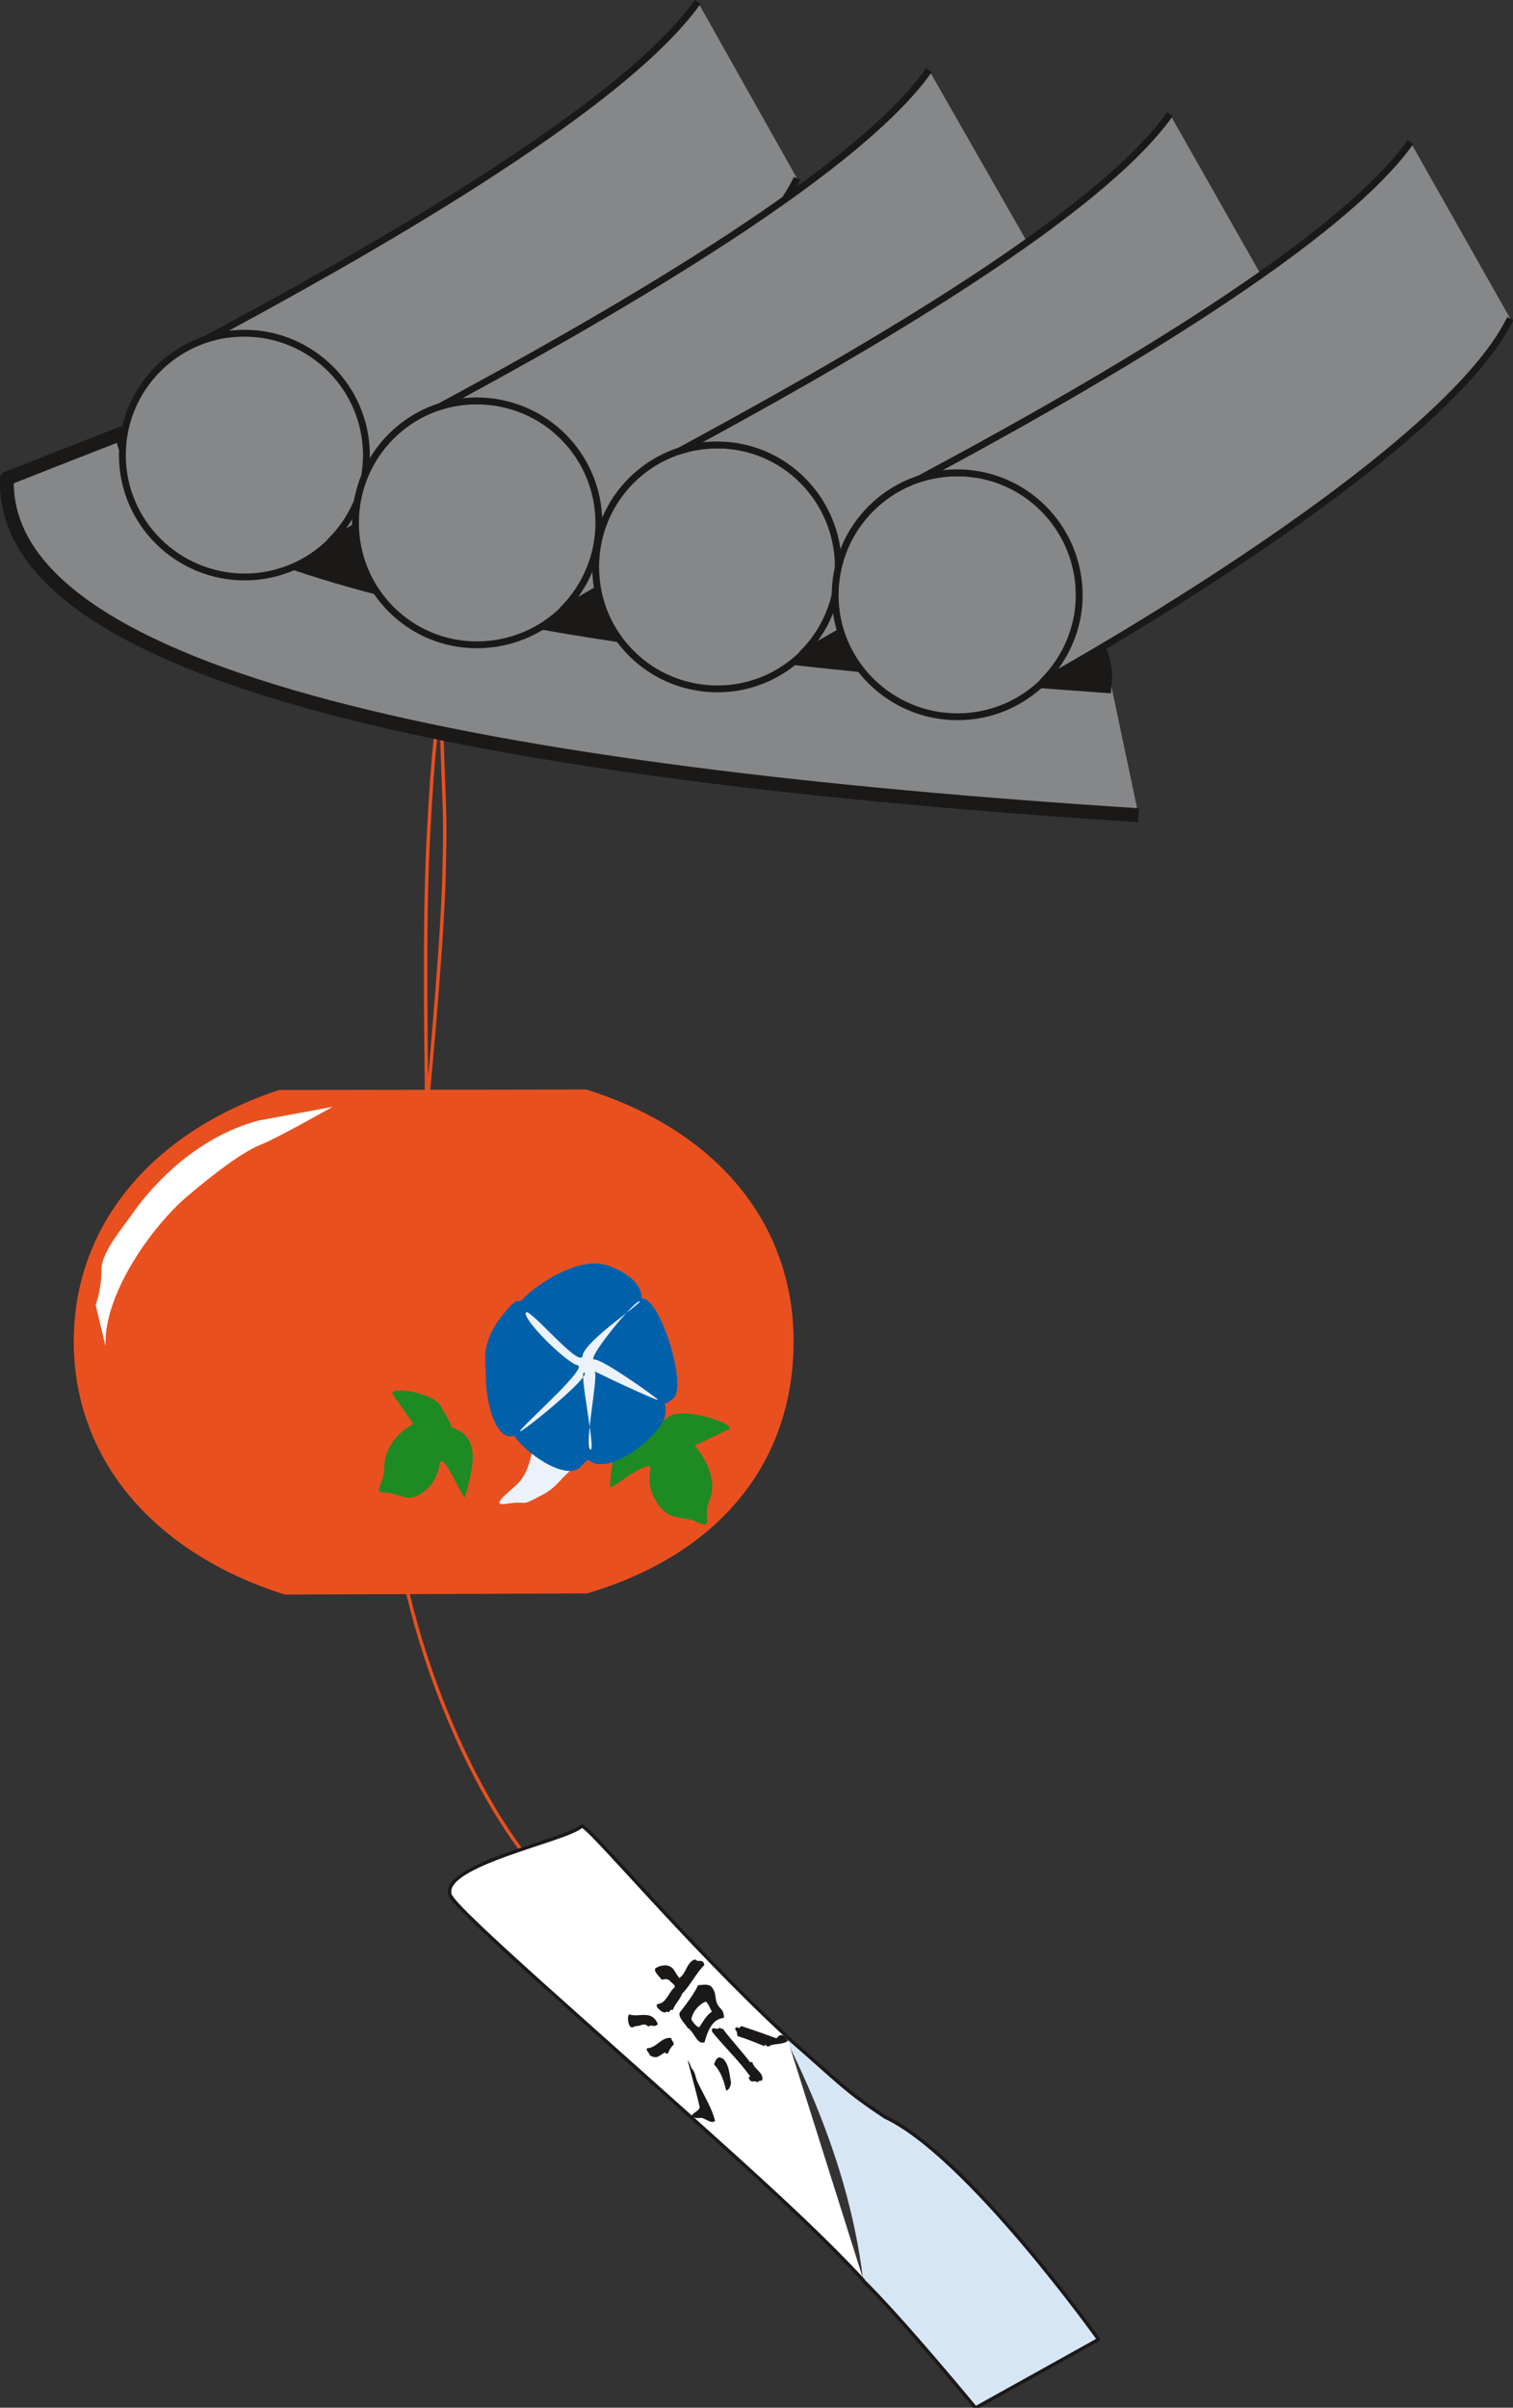
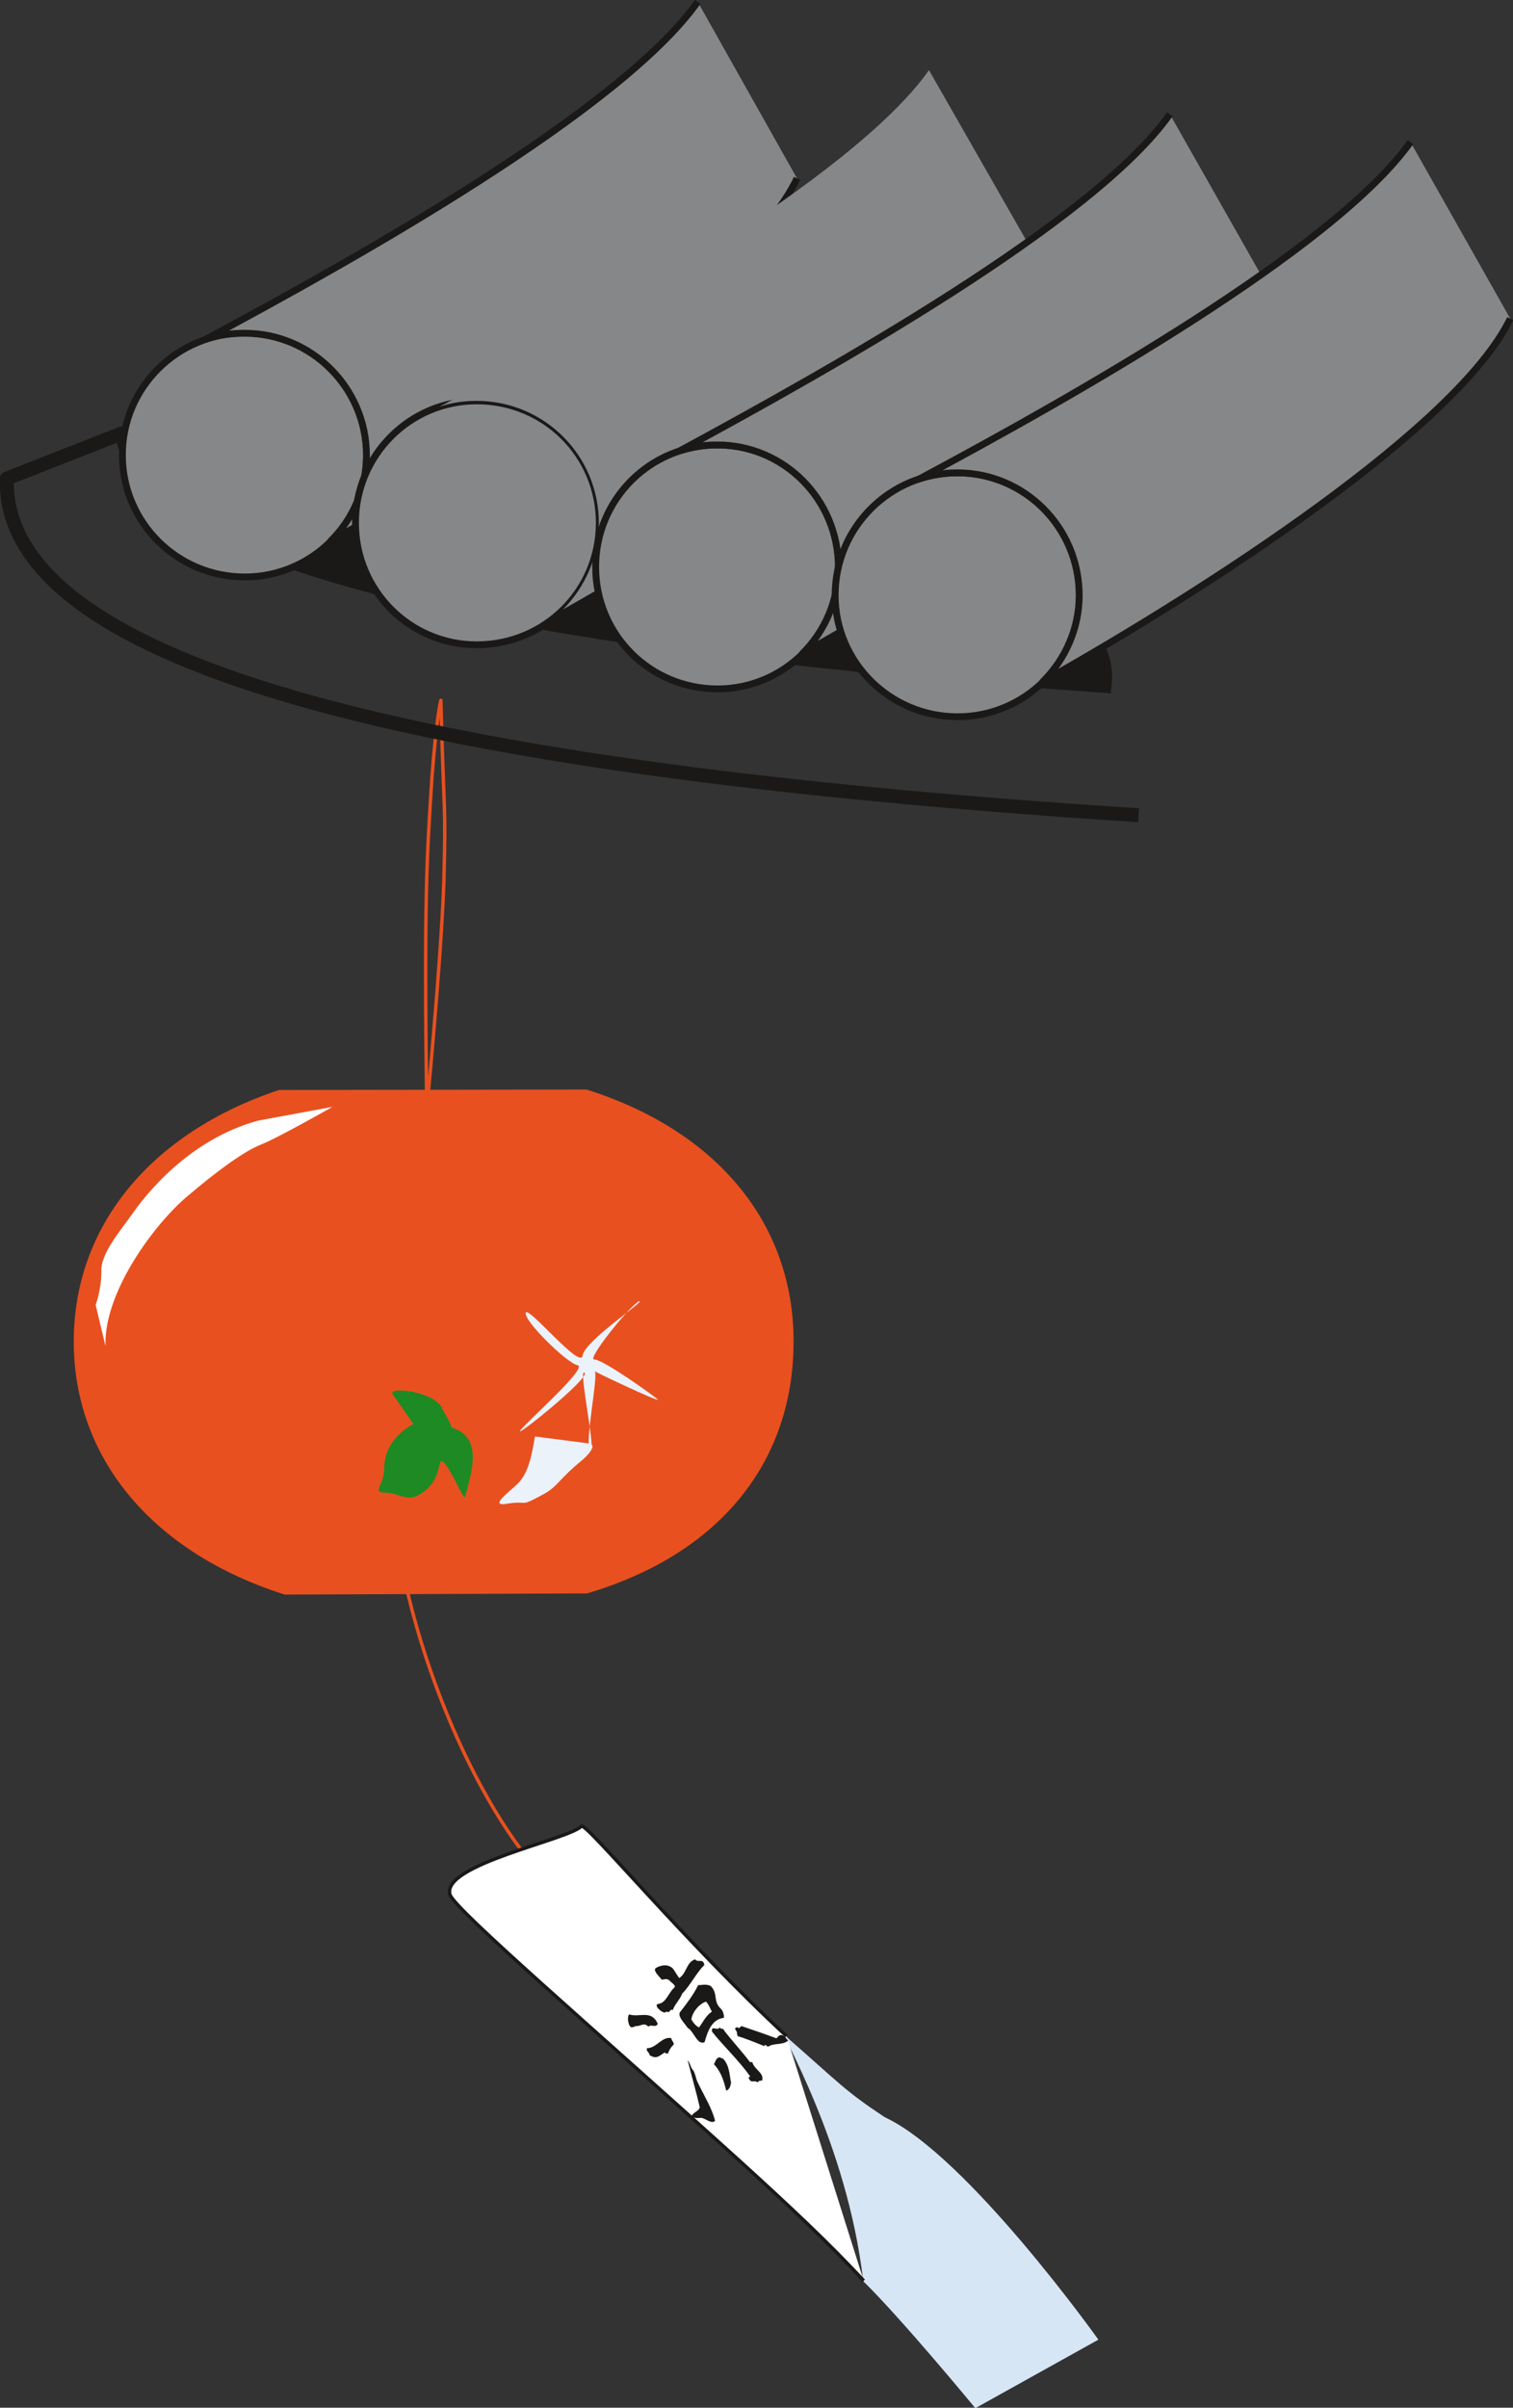
<svg xmlns="http://www.w3.org/2000/svg" version="1.2" width="66.27mm" height="398.4" viewBox="0 0 6627 10541" preserveAspectRatio="xMidYMid" fill-rule="evenodd" stroke-width="28.222" stroke-linejoin="round" xml:space="preserve">
  <rect x="0" y="0" width="6627" height="10541" fill="#333333" stroke="none" />
  <defs class="ClipPathGroup">
    <clipPath id="a" clipPathUnits="userSpaceOnUse">
      <path d="M0 0h6627v10541H0z" />
    </clipPath>
  </defs>
  <g class="SlideGroup">
    <g class="Slide" clip-path="url(#a)">
      <g class="Page">
        <g fill="none" class="com.sun.star.drawing.ClosedBezierShape">
          <path class="BoundingBox" d="M1856 3016h101v1844h-101z" />
          <path stroke="#E9501F" stroke-width="15" stroke-linejoin="miter" d="M1869 4858c-12-920 0-1103 23-1455 21-274 39-337 39-337 13 521 23 434 13 798-13 361-75 994-75 994Z" />
        </g>
        <g class="com.sun.star.drawing.ClosedBezierShape">
          <path class="BoundingBox" fill="none" d="M1241 6977h13v7h-13z" />
          <path fill="#1B1918" d="M1248 6980c18 9-22-11 0 0Z" />
        </g>
        <g class="com.sun.star.drawing.ClosedBezierShape">
          <path class="BoundingBox" fill="none" d="M1239 6973h17v15h-17z" />
        </g>
        <g fill="none" class="com.sun.star.drawing.OpenBezierShape">
          <path class="BoundingBox" d="M1752 6853h788v1487h-788z" />
          <path stroke="#E9501F" stroke-width="15" stroke-linejoin="miter" d="M1760 6855c144 722 534 1381 776 1477" />
        </g>
        <g class="com.sun.star.drawing.ClosedBezierShape">
          <path class="BoundingBox" fill="none" d="M323 4770h3154v2212H323z" />
          <path fill="#E9501F" d="m1247 6981 1324-5c592-175 905-585 905-1103 0-513-331-921-907-1103l-1347 2c-564 188-899 598-899 1101 0 513 347 925 924 1108Z" />
        </g>
        <g class="com.sun.star.drawing.ClosedBezierShape">
          <path class="BoundingBox" fill="none" d="M419 4846h1038v1048H419z" />
          <path fill="#FFF" d="M1131 4906c-309 84-499 333-552 409-51 73-140 174-135 253 0 79-25 145-25 145l43 180c-8-234 211-529 353-651 143-122 257-203 328-231 72-28 313-165 313-165l-325 60Z" />
        </g>
        <g class="com.sun.star.drawing.ClosedBezierShape">
          <path class="BoundingBox" fill="none" d="M1659 6087h413v471h-413z" />
          <path fill="#1E8A24" d="M1938 6170c-23-77-247-104-217-64 53 74 89 128 89 128-84 48-127 117-127 193 0 75-57 108 5 108 69 0 99 56 179-13 79-68 43-166 86-108 41 57 79 156 84 139 31-107 48-189 18-245-31-56-79-51-79-64 0-10-38-74-38-74Z" />
        </g>
        <g class="com.sun.star.drawing.ClosedBezierShape">
          <path class="BoundingBox" fill="none" d="M2672 6187h527v489h-527z" />
-           <path fill="#1E8A24" d="M2926 6205c59-53 313 33 265 53-89 43-148 71-148 71 74 89 92 174 64 240-31 68 23 129-51 96-71-35-128 3-186-99-61-104 17-173-54-140-68 29-146 102-144 82 7-113 20-197 76-232 53-36 104-8 109-18 5-13 69-53 69-53Z" />
        </g>
        <g class="com.sun.star.drawing.ClosedBezierShape">
          <path class="BoundingBox" fill="none" d="M2188 6289h409v298h-409z" />
          <path fill="#EBF2FA" d="M2343 6289c-17 106-35 171-83 214-49 43-109 91-44 81 110-18 49 20 166-43 64-36 64-64 171-151 78-71 23-71 23-71l-233-30Z" />
        </g>
        <g class="com.sun.star.drawing.ClosedBezierShape">
          <path class="BoundingBox" fill="none" d="M2125 5532h843v910h-843z" />
-           <path fill="#0061AA" d="M2252 6285c-71 28-124-120-124-264 0-65-27-144 83-276 72-86 49-23 84-63 43-46 236-190 372-140 158 59 142 142 142 142 82-10 204 390 140 438-61 51-36-2-33 49 8 83-165 223-262 238-96 10-55-48-106 8-67 79-260-69-296-132Z" />
        </g>
        <g class="com.sun.star.drawing.ClosedBezierShape">
          <path class="BoundingBox" fill="none" d="M2277 5696h606v652h-606z" />
          <path fill="#EBF2FA" d="M2552 5934c11-66 278-241 248-237-31 7-237 260-196 255 38 0 262 160 277 175 18 18-300-132-277-125 20 11-47 329-18 344 26 10-54-359-26-336 29 20-324 303-279 250s294-273 249-283c-46-8-239-197-227-230 11-30 242 253 249 187Z" />
        </g>
        <g class="com.sun.star.drawing.ClosedBezierShape">
          <path class="BoundingBox" fill="none" d="M3440 8913h1373v1631H3440z" />
          <path fill="#D7E6F5" d="M3781 9987c-71-614-377-1105-338-1071 241 211 257 237 432 353 362 168 936 974 936 974l-539 300s-318-386-491-556Z" />
        </g>
        <g class="com.sun.star.drawing.ClosedBezierShape">
          <path class="BoundingBox" fill="none" d="M1968 7995h1817v1992H1968z" />
          <path fill="#FFF" d="M3783 9985c-150-163-338-338-536-518-639-578-1254-1106-1276-1172-40-132 515-239 576-300 20-17 451 505 898 919l338 1071Z" />
        </g>
        <g fill="none" class="com.sun.star.drawing.OpenBezierShape">
          <path class="BoundingBox" d="M1961 7987h1829v2005H1961z" />
          <path stroke="#1B1918" stroke-width="15" stroke-linejoin="miter" d="M3783 9985c-150-163-338-338-536-518-639-578-1254-1106-1276-1172-40-132 515-239 576-300 20-17 451 505 898 919" />
        </g>
        <g fill="none" class="com.sun.star.drawing.OpenBezierShape">
          <path class="BoundingBox" d="M3439 8909h1385v1644H3439z" />
-           <path stroke="#1B1918" stroke-width="15" stroke-linejoin="miter" d="M3444 8915c241 210 256 236 432 353 361 168 936 974 936 974l-539 300s-318-386-492-557" />
        </g>
        <g class="com.sun.star.drawing.ClosedBezierShape">
          <path class="BoundingBox" fill="none" d="M2869 8578h218v234h-218z" />
          <path fill="#1B1918" d="M2947 8618c10 13 18 29 28 42 33-21 31-70 70-82 12 17 35-7 40 25-35 34-62 90-97 125-10 27-33 47-41 72-15-7-13 18-26 6-8 10-23 2-33-8-13-10-16-23-5-25 33-3 44-45 67-68 17-12-8-22-18-35-14-10-24-3-34-3-10-15-35-34-28-49 18-13 54-23 77 0Z" />
        </g>
        <g class="com.sun.star.drawing.ClosedBezierShape">
          <path class="BoundingBox" fill="none" d="M2750 8819h132v58h-132z" />
          <path fill="#1B1918" d="M2881 8860c-8 20-31 0-41 13-18-20-34-3-49-3-13-2-26 18-36-7-6-19-6-32 0-44 46 15 98-22 126 41Z" />
        </g>
        <g class="com.sun.star.drawing.ClosedBezierShape">
          <path class="BoundingBox" fill="none" d="M2976 8689h197v255h-197z" />
          <path fill="#1B1918" d="M3112 8694c34 33 11 63 41 96 16 13 18 32 18 44-54 6-72 61-85 107-33 13-45-46-74-63-11-18-50-54-31-72 28-36 57-74 77-115 18 0 33-6 54 3Z" />
        </g>
        <g class="com.sun.star.drawing.ClosedBezierShape">
          <path class="BoundingBox" fill="none" d="M2832 8922h121v86h-121z" />
          <path fill="#1B1918" d="M2941 8923c-3 7 12 18 10 28-13 12-21 26-26 41-6-7-11 5-11-7-23 10-35 35-69 12 0-12-17-17-11-30 42 0 65-53 107-44Z" />
        </g>
        <g class="com.sun.star.drawing.ClosedBezierShape">
          <path class="BoundingBox" fill="none" d="M3028 8763h91v114h-91z" />
          <path fill="#FFF" d="M3092 8763c11 10 19 31 26 44-26 17-39 46-56 69-14-5-29-25-34-36 7-36 36-67 64-77Z" />
        </g>
        <g class="com.sun.star.drawing.ClosedBezierShape">
          <path class="BoundingBox" fill="none" d="M3118 8875h223v244h-223z" />
          <path fill="#1B1918" d="M3172 8890c33 43 80 94 113 138h10c10 35 53 46 43 81-8 0-15 0-20 8-13-13-28 7-38-18-3-8 7-5 5-10-54-74-116-131-166-194-7-32 28 0 33-20 5 12 17 2 20 15Z" />
        </g>
        <g class="com.sun.star.drawing.ClosedBezierShape">
          <path class="BoundingBox" fill="none" d="M3012 9020h121v272h-121z" />
          <path fill="#1B1918" d="M3029 9055c18 18 16 41 28 64 27 56 62 112 75 166-15 15-38-8-59-13-16 0-28 5-44-8 8-17 31-20 36-38-15-66-36-138-53-206 7 7 12 22 17 35Z" />
        </g>
        <g class="com.sun.star.drawing.ClosedBezierShape">
          <path class="BoundingBox" fill="none" d="M3220 8870h234v92h-234z" />
          <path fill="#1B1918" d="M3253 8872c45 15 100 34 148 52 8-10 15-18 28-13 10 3 13 13 23 23-26 21-61 9-87 26-7 0-15-15-17-2-37-15-83-34-118-44 0-3 2-8-3-8 8-14-22-26 3-31 10 12 13-10 23-3Z" />
        </g>
        <g class="com.sun.star.drawing.ClosedBezierShape">
          <path class="BoundingBox" fill="none" d="M3127 9006h76v148h-76z" />
          <path fill="#1B1918" d="M3166 9012c29 28 29 72 36 106-2 15-7 30-21 35-10-39-20-79-54-116 7-10 7-25 23-30 5 0 11 5 16 5Z" />
        </g>
        <g class="com.sun.star.drawing.ClosedBezierShape">
          <path class="BoundingBox" fill="none" d="M29 1897h4960v1673H29z" />
-           <path fill="#868789" d="M4868 3005C2436 2835 614 2501 535 1897c-162 63-330 129-505 198-27 882 2127 1293 4957 1474l-119-564Z" />
        </g>
        <g fill="none" class="com.sun.star.drawing.OpenBezierShape">
          <path class="BoundingBox" d="M-1 1854h4992v1747H-1z" />
          <path stroke="#1B1918" stroke-width="61" stroke-linejoin="miter" d="M4868 3005C2436 2835 614 2501 535 1897c-162 63-330 129-505 198-27 882 2127 1293 4957 1474" />
        </g>
        <g class="com.sun.star.drawing.ClosedBezierShape">
          <path class="BoundingBox" fill="none" d="M535 1743h4338v1264H535z" />
          <path fill="#1B1918" d="M4868 3005C2436 2835 614 2502 536 1896c393-152 515-189 868-119 423 89 3581 424 3464 1228Z" />
        </g>
        <g class="com.sun.star.drawing.ClosedBezierShape">
          <path class="BoundingBox" fill="none" d="M521 1443h1101v1099H521z" />
          <path fill="#868789" d="M1072 2526c293 0 534-238 534-534s-241-534-534-534c-295 0-536 238-536 534s241 534 536 534Z" />
          <path fill="none" stroke="#1B1918" stroke-width="30" stroke-linejoin="miter" d="M1072 2526c293 0 534-238 534-534s-241-534-534-534c-295 0-536 238-536 534s241 534 536 534Z" />
        </g>
        <g class="com.sun.star.drawing.ClosedBezierShape">
          <path class="BoundingBox" fill="none" d="M907 8h2586v2362H907z" />
          <path fill="#868789" d="M3056 8C2721 482 1562 1131 907 1482c50-16 106-23 165-23 292 0 533 239 533 534 0 148-61 282-157 376 728-411 1817-1116 2043-1588L3056 8Z" />
        </g>
        <g fill="none" class="com.sun.star.drawing.OpenBezierShape">
          <path class="BoundingBox" d="M899-1h2607v2385H899z" />
          <path stroke="#1B1918" stroke-width="30" stroke-linejoin="miter" d="M3056 8C2721 482 1562 1131 907 1482c50-16 106-23 165-23 292 0 533 239 533 534 0 148-61 282-157 376 728-411 1817-1116 2043-1588" />
        </g>
        <g class="com.sun.star.drawing.ClosedBezierShape">
          <path class="BoundingBox" fill="none" d="M1542 1740h1099v1099H1542z" />
          <path fill="#868789" d="M2088 2823c299 0 537-238 537-534s-238-534-537-534c-293 0-531 238-531 534s238 534 531 534Z" />
          <path fill="none" stroke="#1B1918" stroke-width="30" stroke-linejoin="miter" d="M2088 2823c299 0 537-238 537-534s-238-534-537-534c-293 0-531 238-531 534s238 534 531 534Z" />
        </g>
        <g class="com.sun.star.drawing.ClosedBezierShape">
          <path class="BoundingBox" fill="none" d="M1925 307h2585v2362H1925z" />
          <path fill="#868789" d="M4069 307c-332 472-1489 1121-2144 1474 50-18 106-26 162-26 297 0 536 239 536 535 0 147-61 282-157 378 729-411 1817-1116 2043-1591l-440-770Z" />
        </g>
        <g fill="none" class="com.sun.star.drawing.OpenBezierShape">
          <path class="BoundingBox" d="M1917 298h2607v2438H1917z" />
-           <path stroke="#1B1918" stroke-width="30" stroke-linejoin="miter" d="M4069 307c-332 472-1489 1121-2144 1474 50-18 106-26 162-26 297 0 536 239 536 535 0 147-61 282-157 378 729-411 1817-1116 2043-1591" />
        </g>
        <g class="com.sun.star.drawing.ClosedBezierShape">
          <path class="BoundingBox" fill="none" d="M2594 1933h1096v1099H2594z" />
          <path fill="#868789" d="M3143 3016c292 0 531-238 531-534s-239-534-531-534c-296 0-534 238-534 534s238 534 534 534Z" />
          <path fill="none" stroke="#1B1918" stroke-width="30" stroke-linejoin="miter" d="M3143 3016c292 0 531-238 531-534s-239-534-531-534c-296 0-534 238-534 534s238 534 534 534Z" />
        </g>
        <g class="com.sun.star.drawing.ClosedBezierShape">
          <path class="BoundingBox" fill="none" d="M2977 500h2585v2362H2977z" />
          <path fill="#868789" d="M5124 500c-333 472-1495 1121-2147 1474 53-18 106-26 165-26 292 0 530 239 530 535 0 147-60 282-157 378 732-411 1820-1116 2046-1591l-437-770Z" />
        </g>
        <g fill="none" class="com.sun.star.drawing.OpenBezierShape">
          <path class="BoundingBox" d="M2969 491h2607v2439H2969z" />
          <path stroke="#1B1918" stroke-width="30" stroke-linejoin="miter" d="M5124 500c-333 472-1495 1121-2147 1474 53-18 106-26 165-26 292 0 530 239 530 535 0 147-60 282-157 378 732-411 1820-1116 2046-1591" />
        </g>
        <g class="com.sun.star.drawing.ClosedBezierShape">
          <path class="BoundingBox" fill="none" d="M3643 2055h1101v1099H3643z" />
          <path fill="#868789" d="M4194 3138c295 0 534-238 534-532 0-298-239-536-534-536s-536 238-536 536c0 294 241 532 536 532Z" />
          <path fill="none" stroke="#1B1918" stroke-width="30" stroke-linejoin="miter" d="M4194 3138c295 0 534-238 534-532 0-298-239-536-534-536s-536 238-536 536c0 294 241 532 536 532Z" />
        </g>
        <g class="com.sun.star.drawing.ClosedBezierShape">
          <path class="BoundingBox" fill="none" d="M4028 621h2588v2363H4028z" />
          <path fill="#868789" d="M6178 622c-336 472-1494 1123-2150 1474 50-16 106-26 165-26 294 0 534 239 534 537 0 145-62 280-158 376 730-411 1818-1116 2046-1588l-437-773Z" />
        </g>
        <g fill="none" class="com.sun.star.drawing.OpenBezierShape">
          <path class="BoundingBox" d="M4020 613h2610v2438H4020z" />
          <path stroke="#1B1918" stroke-width="30" stroke-linejoin="miter" d="M6178 622c-336 472-1494 1123-2150 1474 50-16 106-26 165-26 294 0 534 239 534 537 0 145-62 280-158 376 730-411 1818-1116 2046-1588" />
        </g>
      </g>
    </g>
  </g>
</svg>